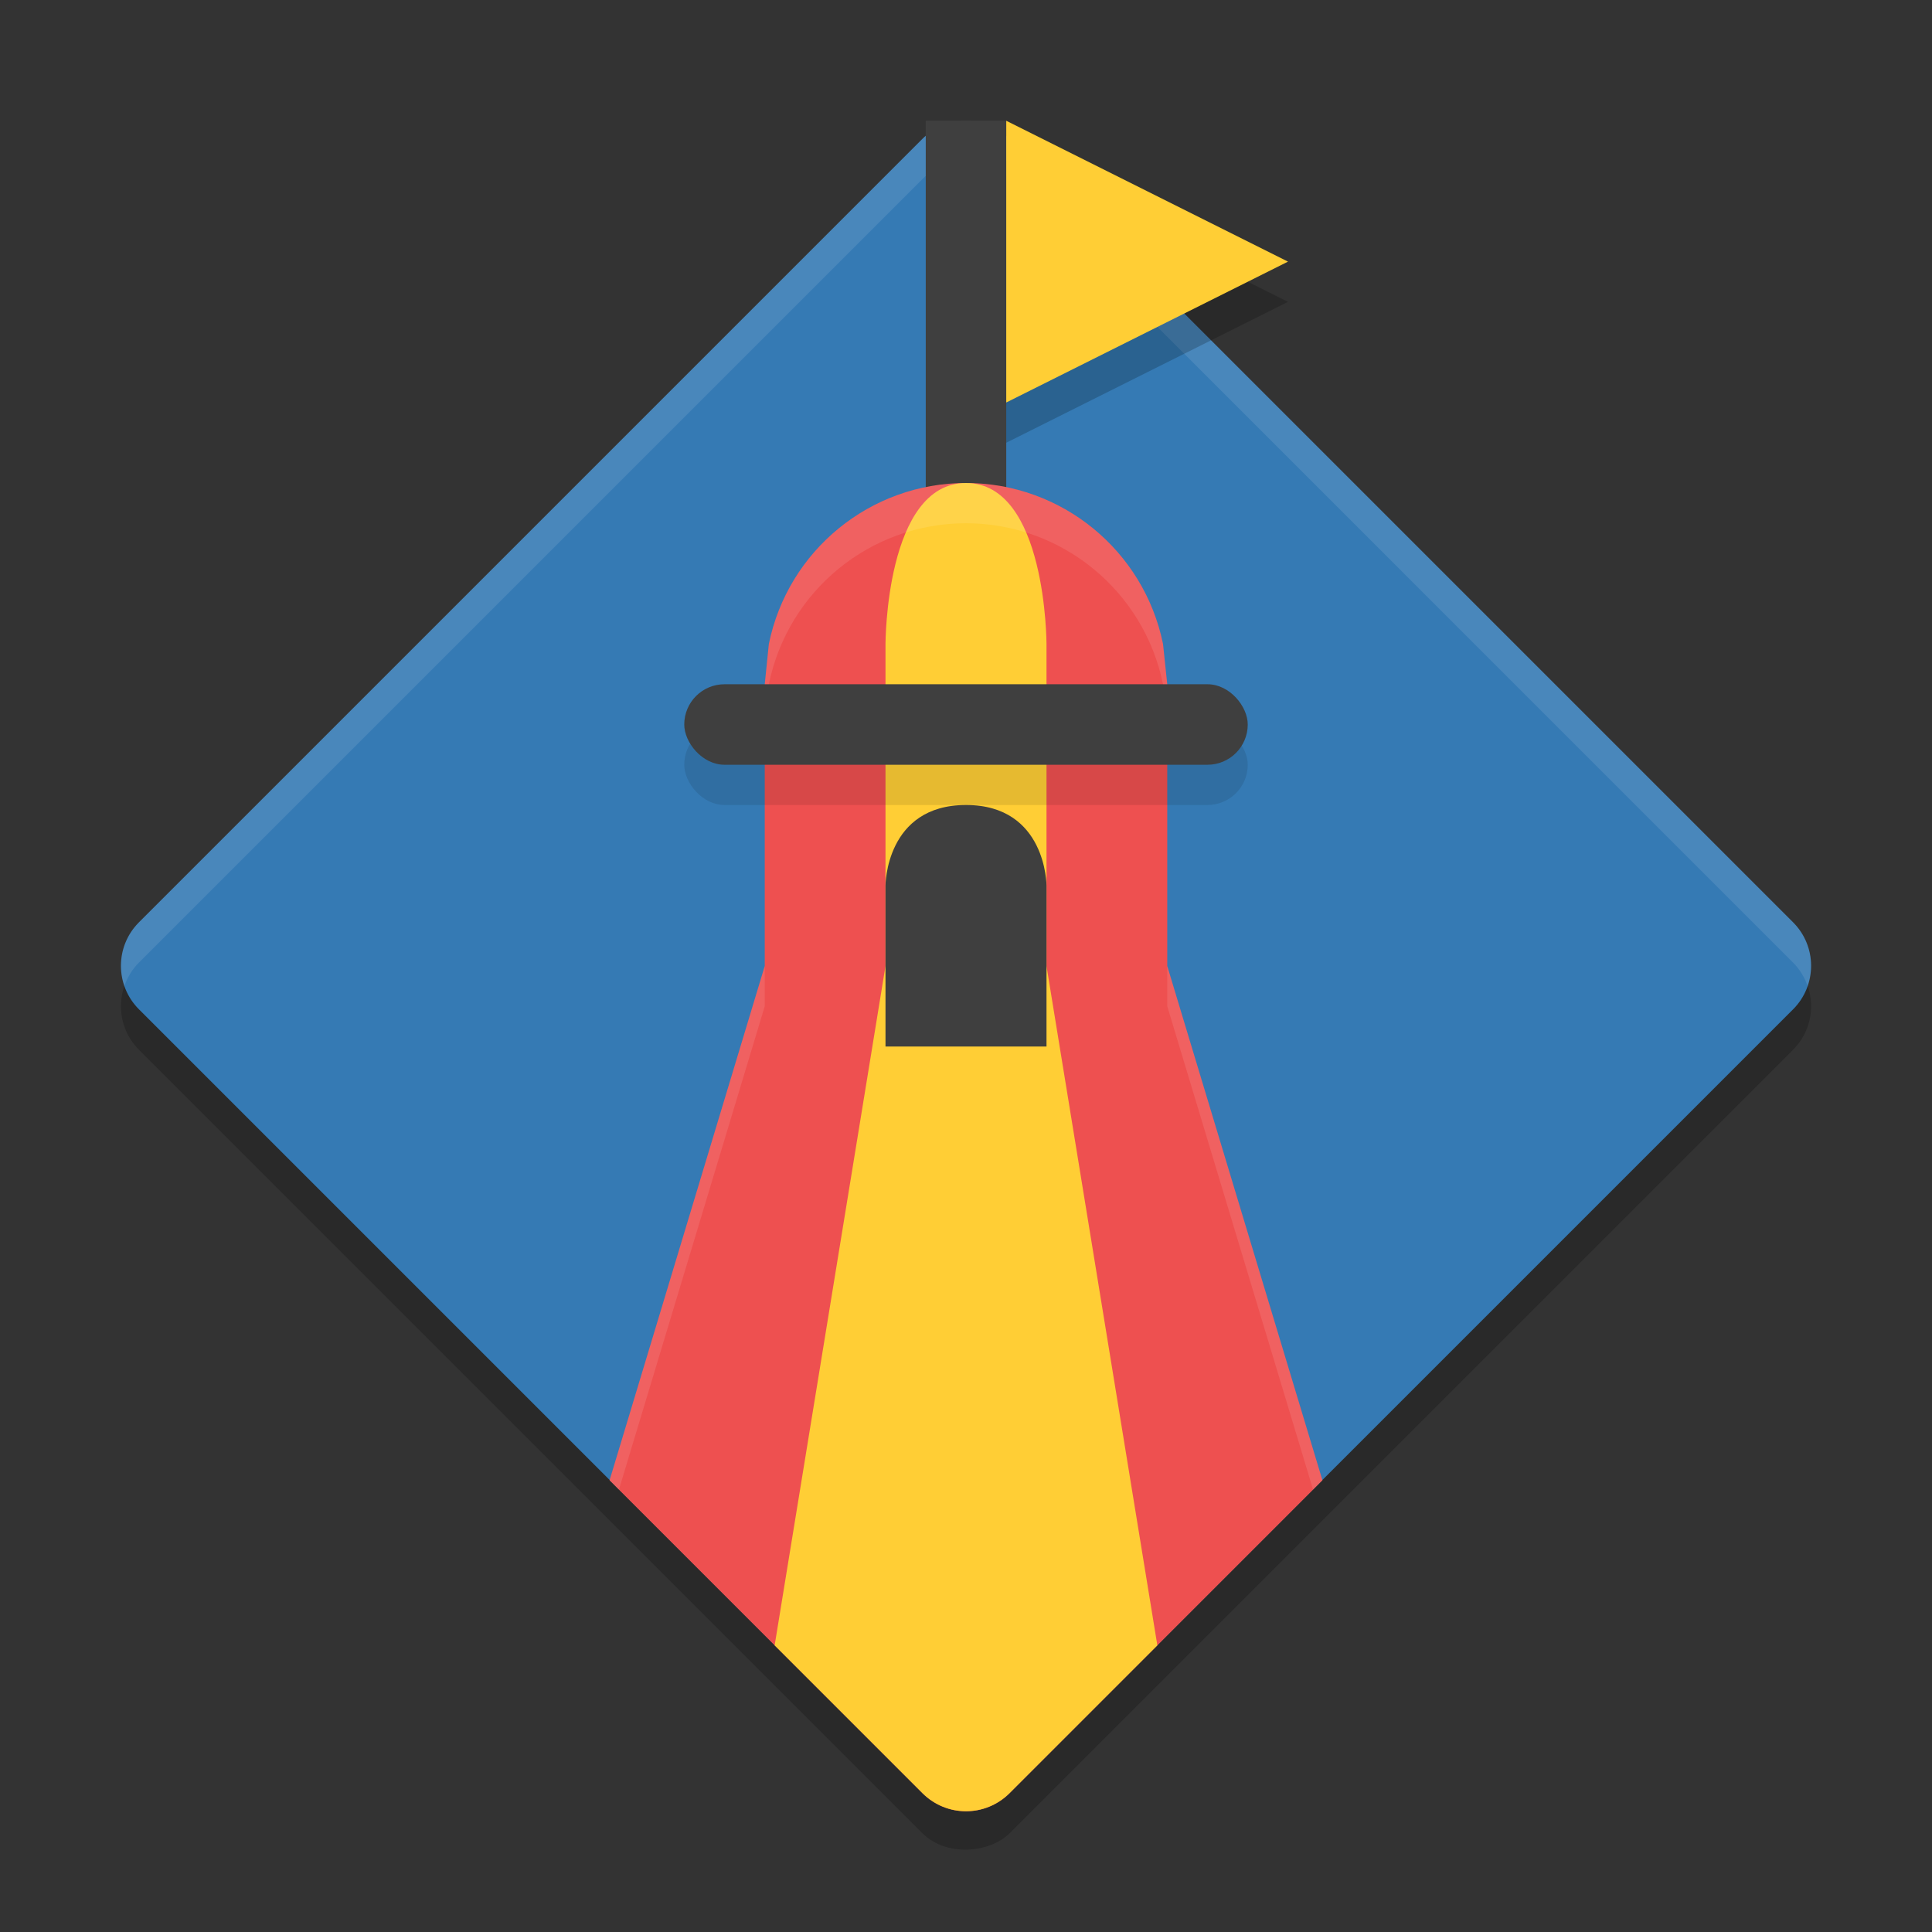
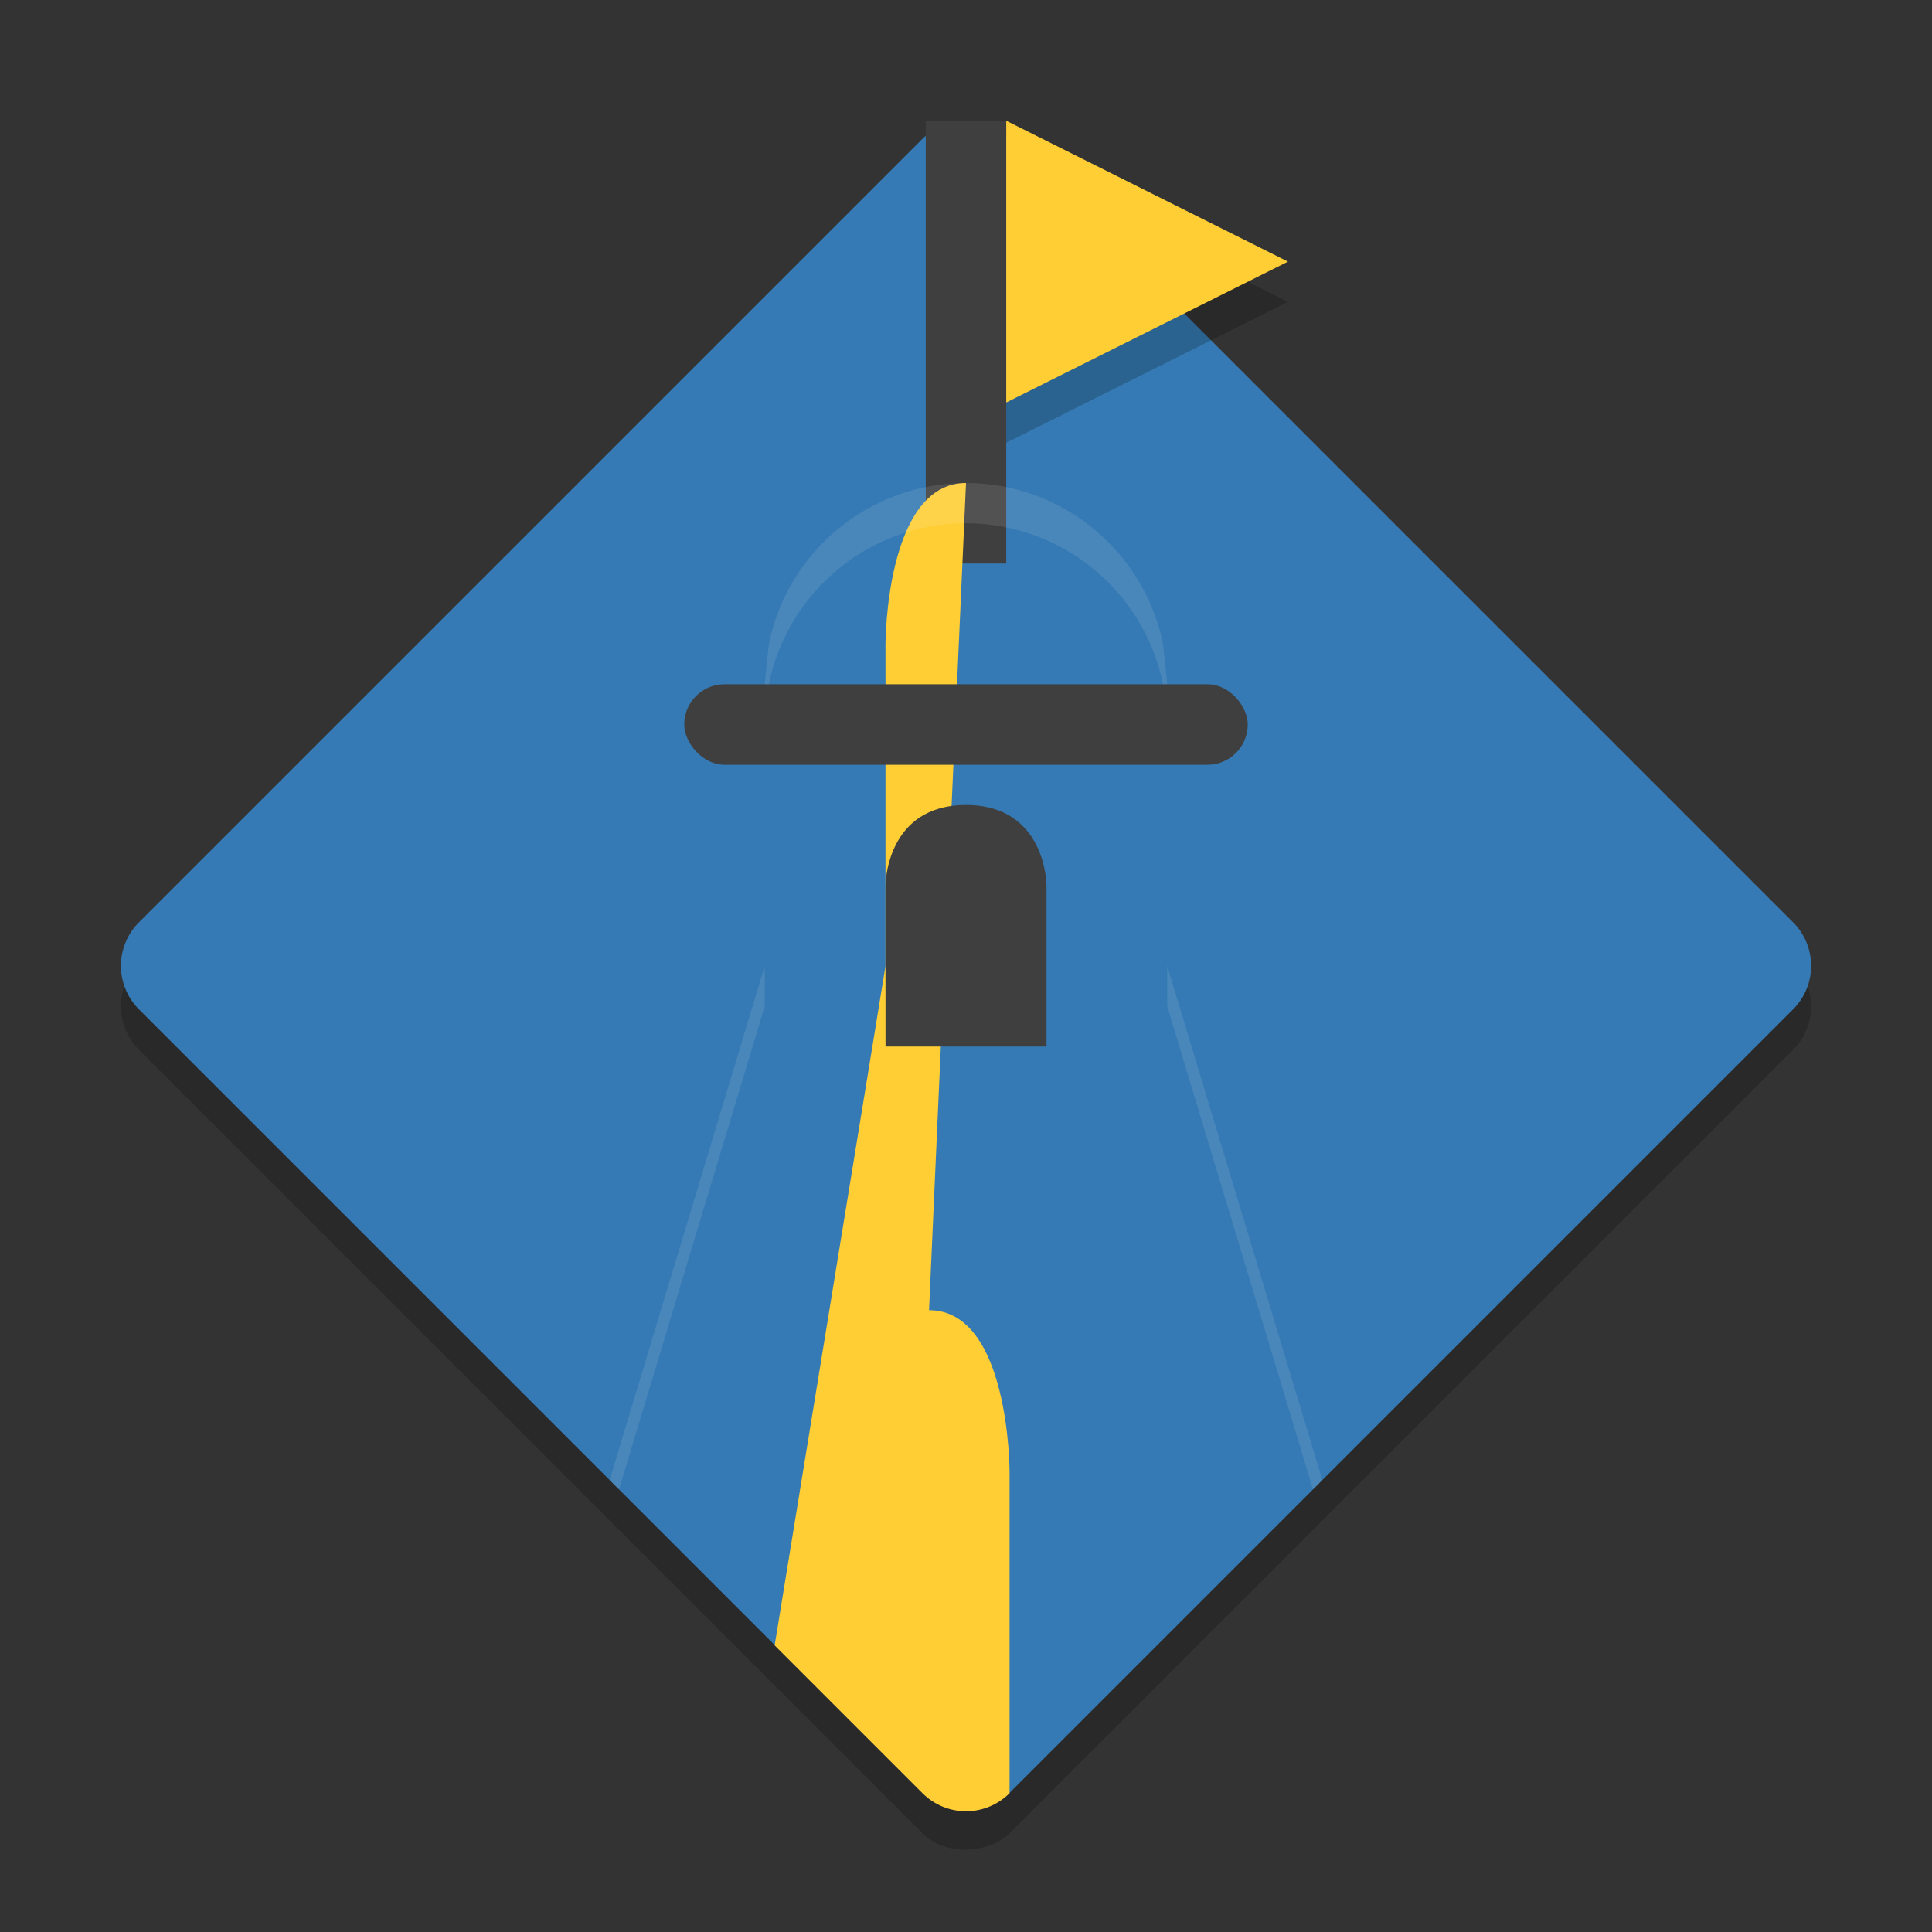
<svg xmlns="http://www.w3.org/2000/svg" width="48" height="48" version="1.1">
  <rect width="100%" height="100%" fill="#333333" stroke="none" />
  <rect style="opacity:0.2" width="30.593" height="30.593" x="-49.95" y="-14.59" rx="1.53" ry="1.53" transform="matrix(-0.707,-0.707,-0.707,0.707,0,0)" />
  <rect style="fill:#357ab4" width="30.593" height="30.593" x="-49.24" y="-15.3" rx="1.53" ry="1.53" transform="matrix(-0.707,-0.707,-0.707,0.707,0,0)" />
-   <path style="fill:#ffffff;opacity:0.1" d="M 24 3 C 23.609 3 23.218 3.15 22.918 3.449 L 3.449 22.918 C 3.02 23.348 2.903 23.964 3.09 24.5 C 3.163 24.289 3.28 24.087 3.449 23.918 L 22.918 4.449 C 23.517 3.85 24.483 3.85 25.082 4.449 L 44.551 23.918 C 44.72 24.087 44.837 24.289 44.91 24.5 C 45.097 23.964 44.98 23.348 44.551 22.918 L 25.082 3.449 C 24.782 3.15 24.391 3 24 3 z" />
  <path style="fill:#3f3f3f" d="m 23,3 v 11 h 2 V 3 Z" />
-   <path style="fill:#ee5050" d="m 24,12 c -2.376,2.57e-4 -4.423,1.672 -4.898,4 L 19,17 v 7 l -3.855,12.777 7.773,7.773 C 23.218,44.85 23.609,45 24,45 c 0.391,0 0.782,-0.15 1.082,-0.449 L 32.855,36.777 29,24 V 17 L 28.895,16 C 28.42,13.674 26.374,12.002 24,12 Z" />
-   <path style="fill:#ffce35" d="m 24,12 c -2,0 -2,4 -2,4 v 8 l -2.754,16.879 3.672,3.672 C 23.218,44.85 23.609,45 24,45 c 0.391,0 0.782,-0.15 1.082,-0.449 L 28.754,40.879 26,24 v -8 c 0,0 0,-4 -2,-4 z" />
+   <path style="fill:#ffce35" d="m 24,12 c -2,0 -2,4 -2,4 v 8 l -2.754,16.879 3.672,3.672 C 23.218,44.85 23.609,45 24,45 c 0.391,0 0.782,-0.15 1.082,-0.449 v -8 c 0,0 0,-4 -2,-4 z" />
  <path style="opacity:0.1;fill:#ffffff" d="M 24 12 C 21.624 12 19.577 13.672 19.102 16 L 19 17 L 19 18 L 19.102 17 C 19.577 14.672 21.624 13 24 13 C 26.374 13.002 28.42 14.674 28.895 17 L 29 18 L 29 17 L 28.895 16 C 28.42 13.674 26.374 12.002 24 12 z M 19 24 L 15.145 36.777 L 15.377 37.01 L 19 25 L 19 24 z M 29 24 L 29 25 L 32.623 37.01 L 32.855 36.777 L 29 24 z" />
-   <rect style="opacity:0.1" width="14" height="2" x="17" y="18" rx="1" ry="1" />
  <rect style="fill:#3f3f3f" width="14" height="2" x="17" y="17" rx="1" ry="1" />
  <path style="fill:#3f3f3f" d="m 24,20 c -2,0 -2,2 -2,2 V 22 22.667 26 h 2 2 V 22.667 22 22 c 0,0 0,-2 -2,-2 z" />
  <path style="opacity:0.2" d="M 32,7.5 28.5,9.25 25,11 V 7.5 4 l 3.5,1.75 z" />
  <path style="fill:#ffce35" d="M 32,6.5 28.5,8.25 25,10 V 6.5 3 l 3.5,1.75 z" />
</svg>